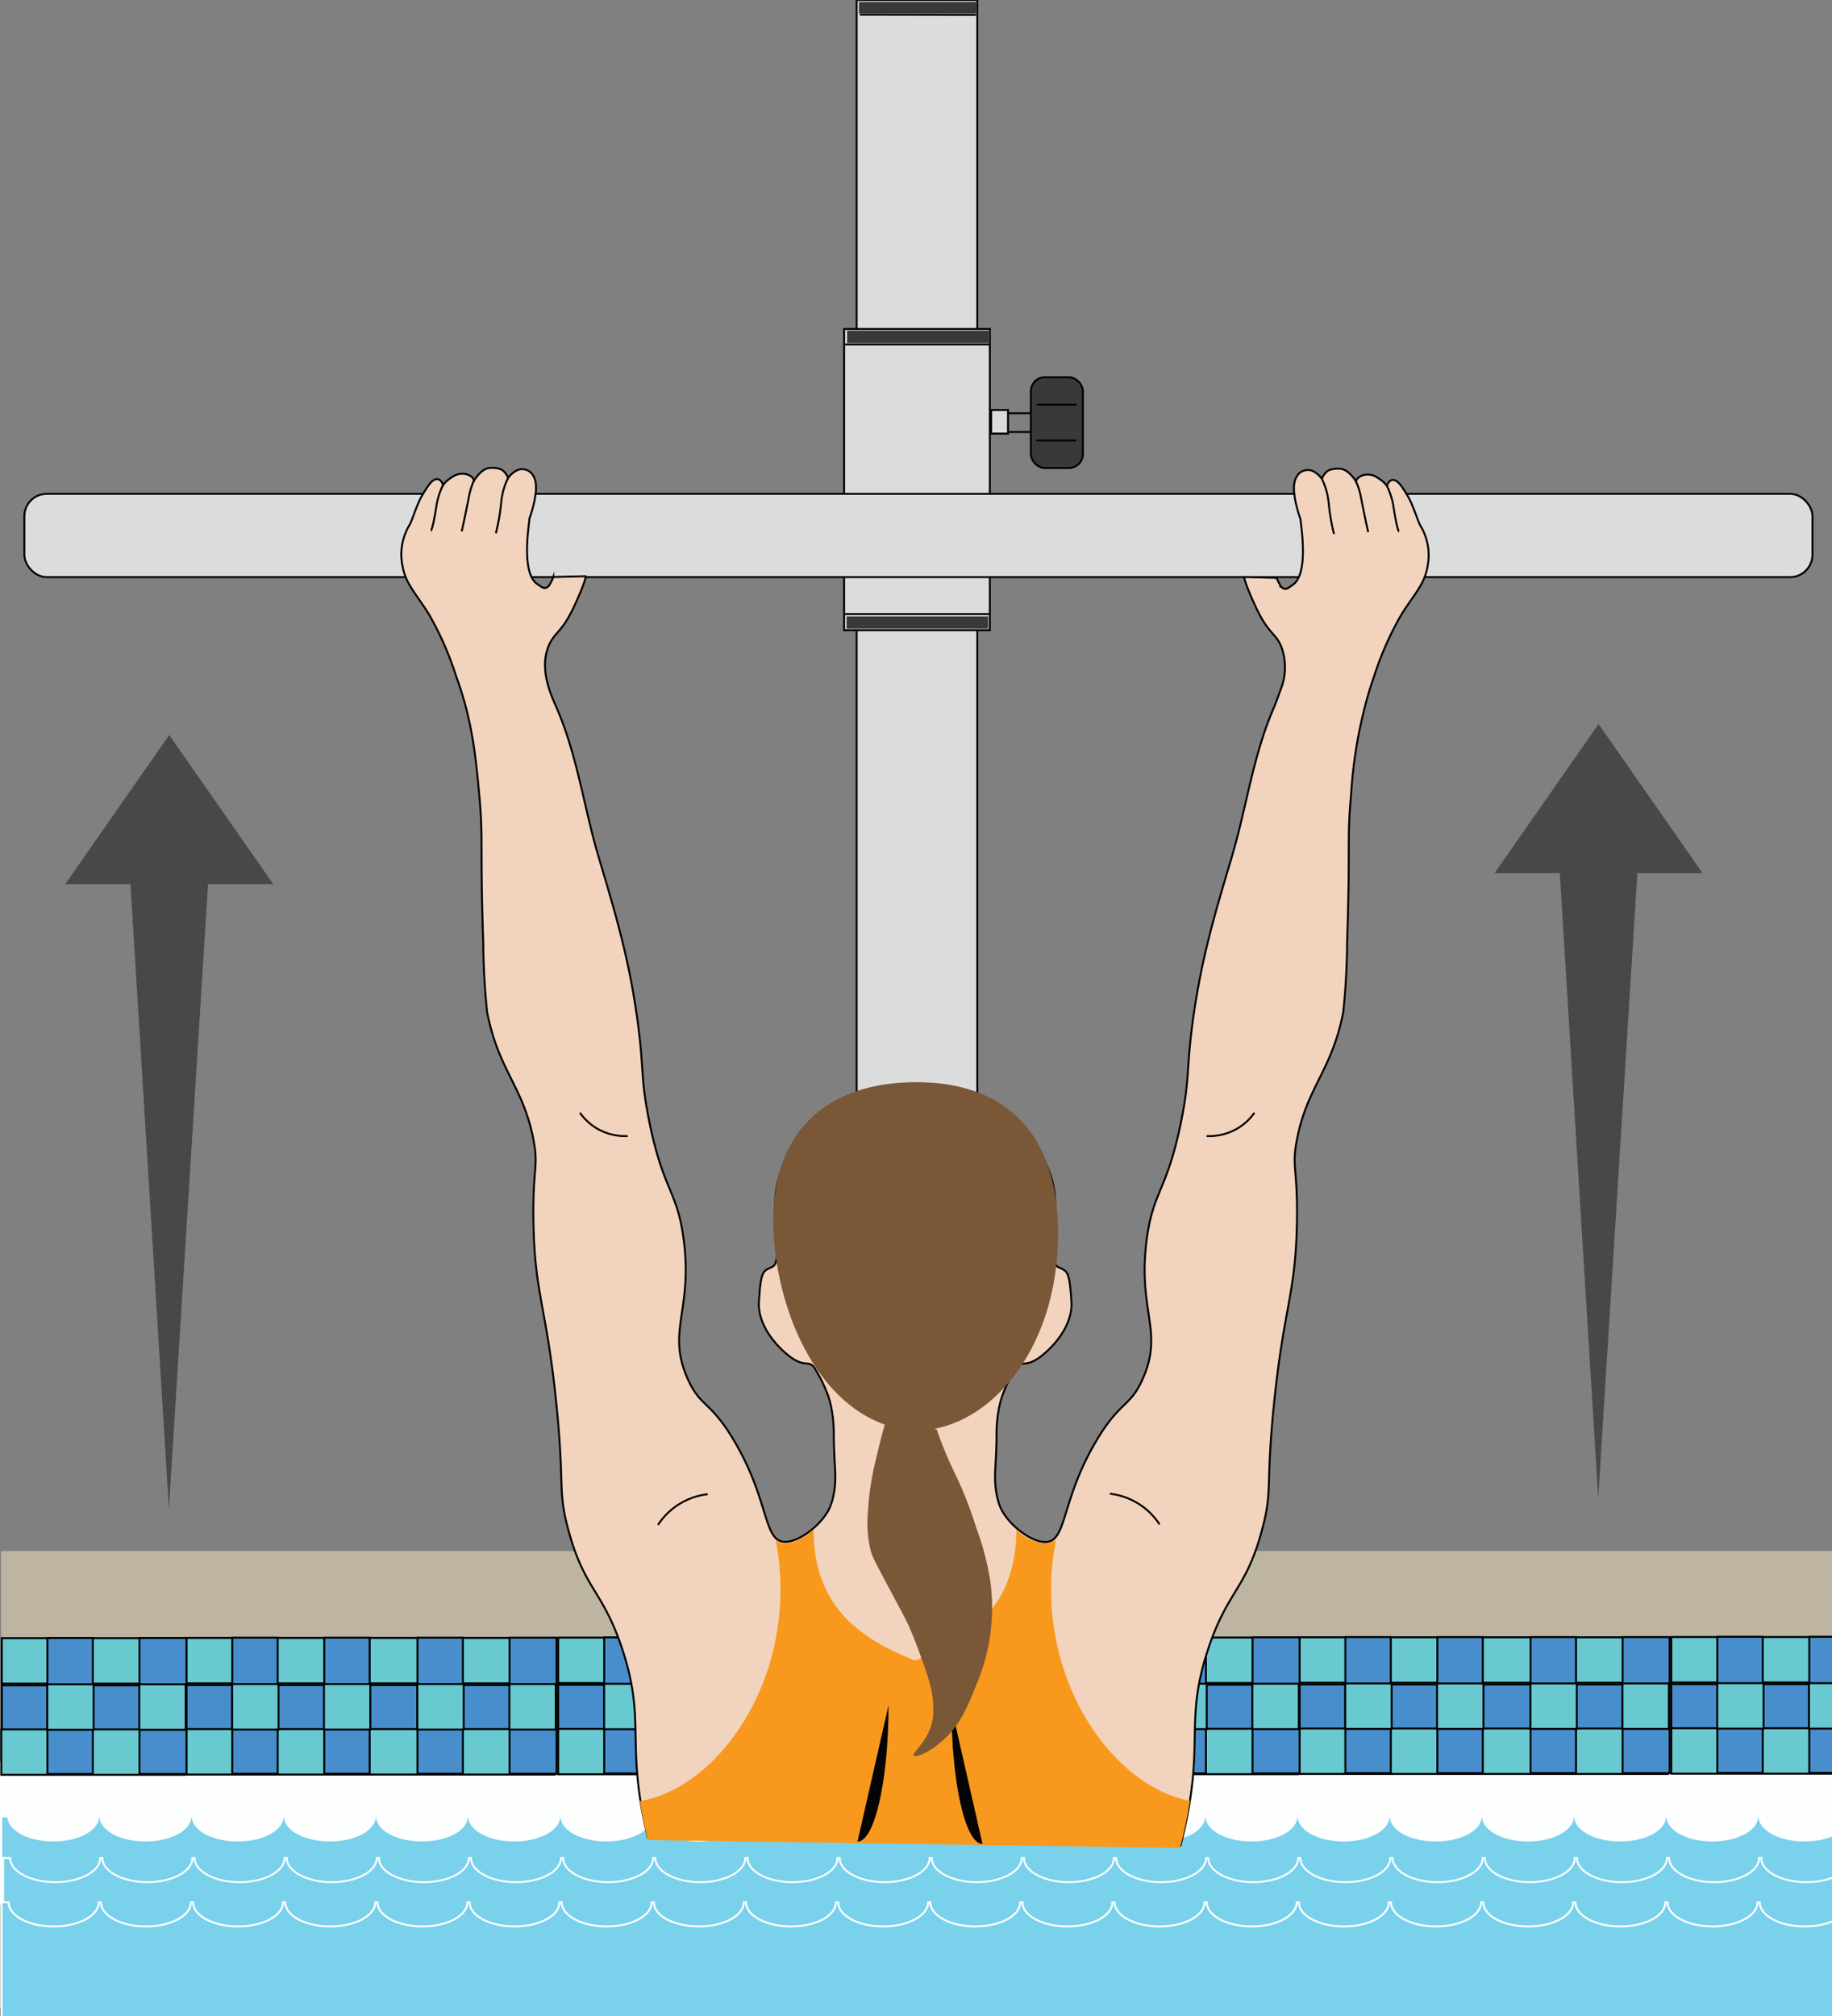
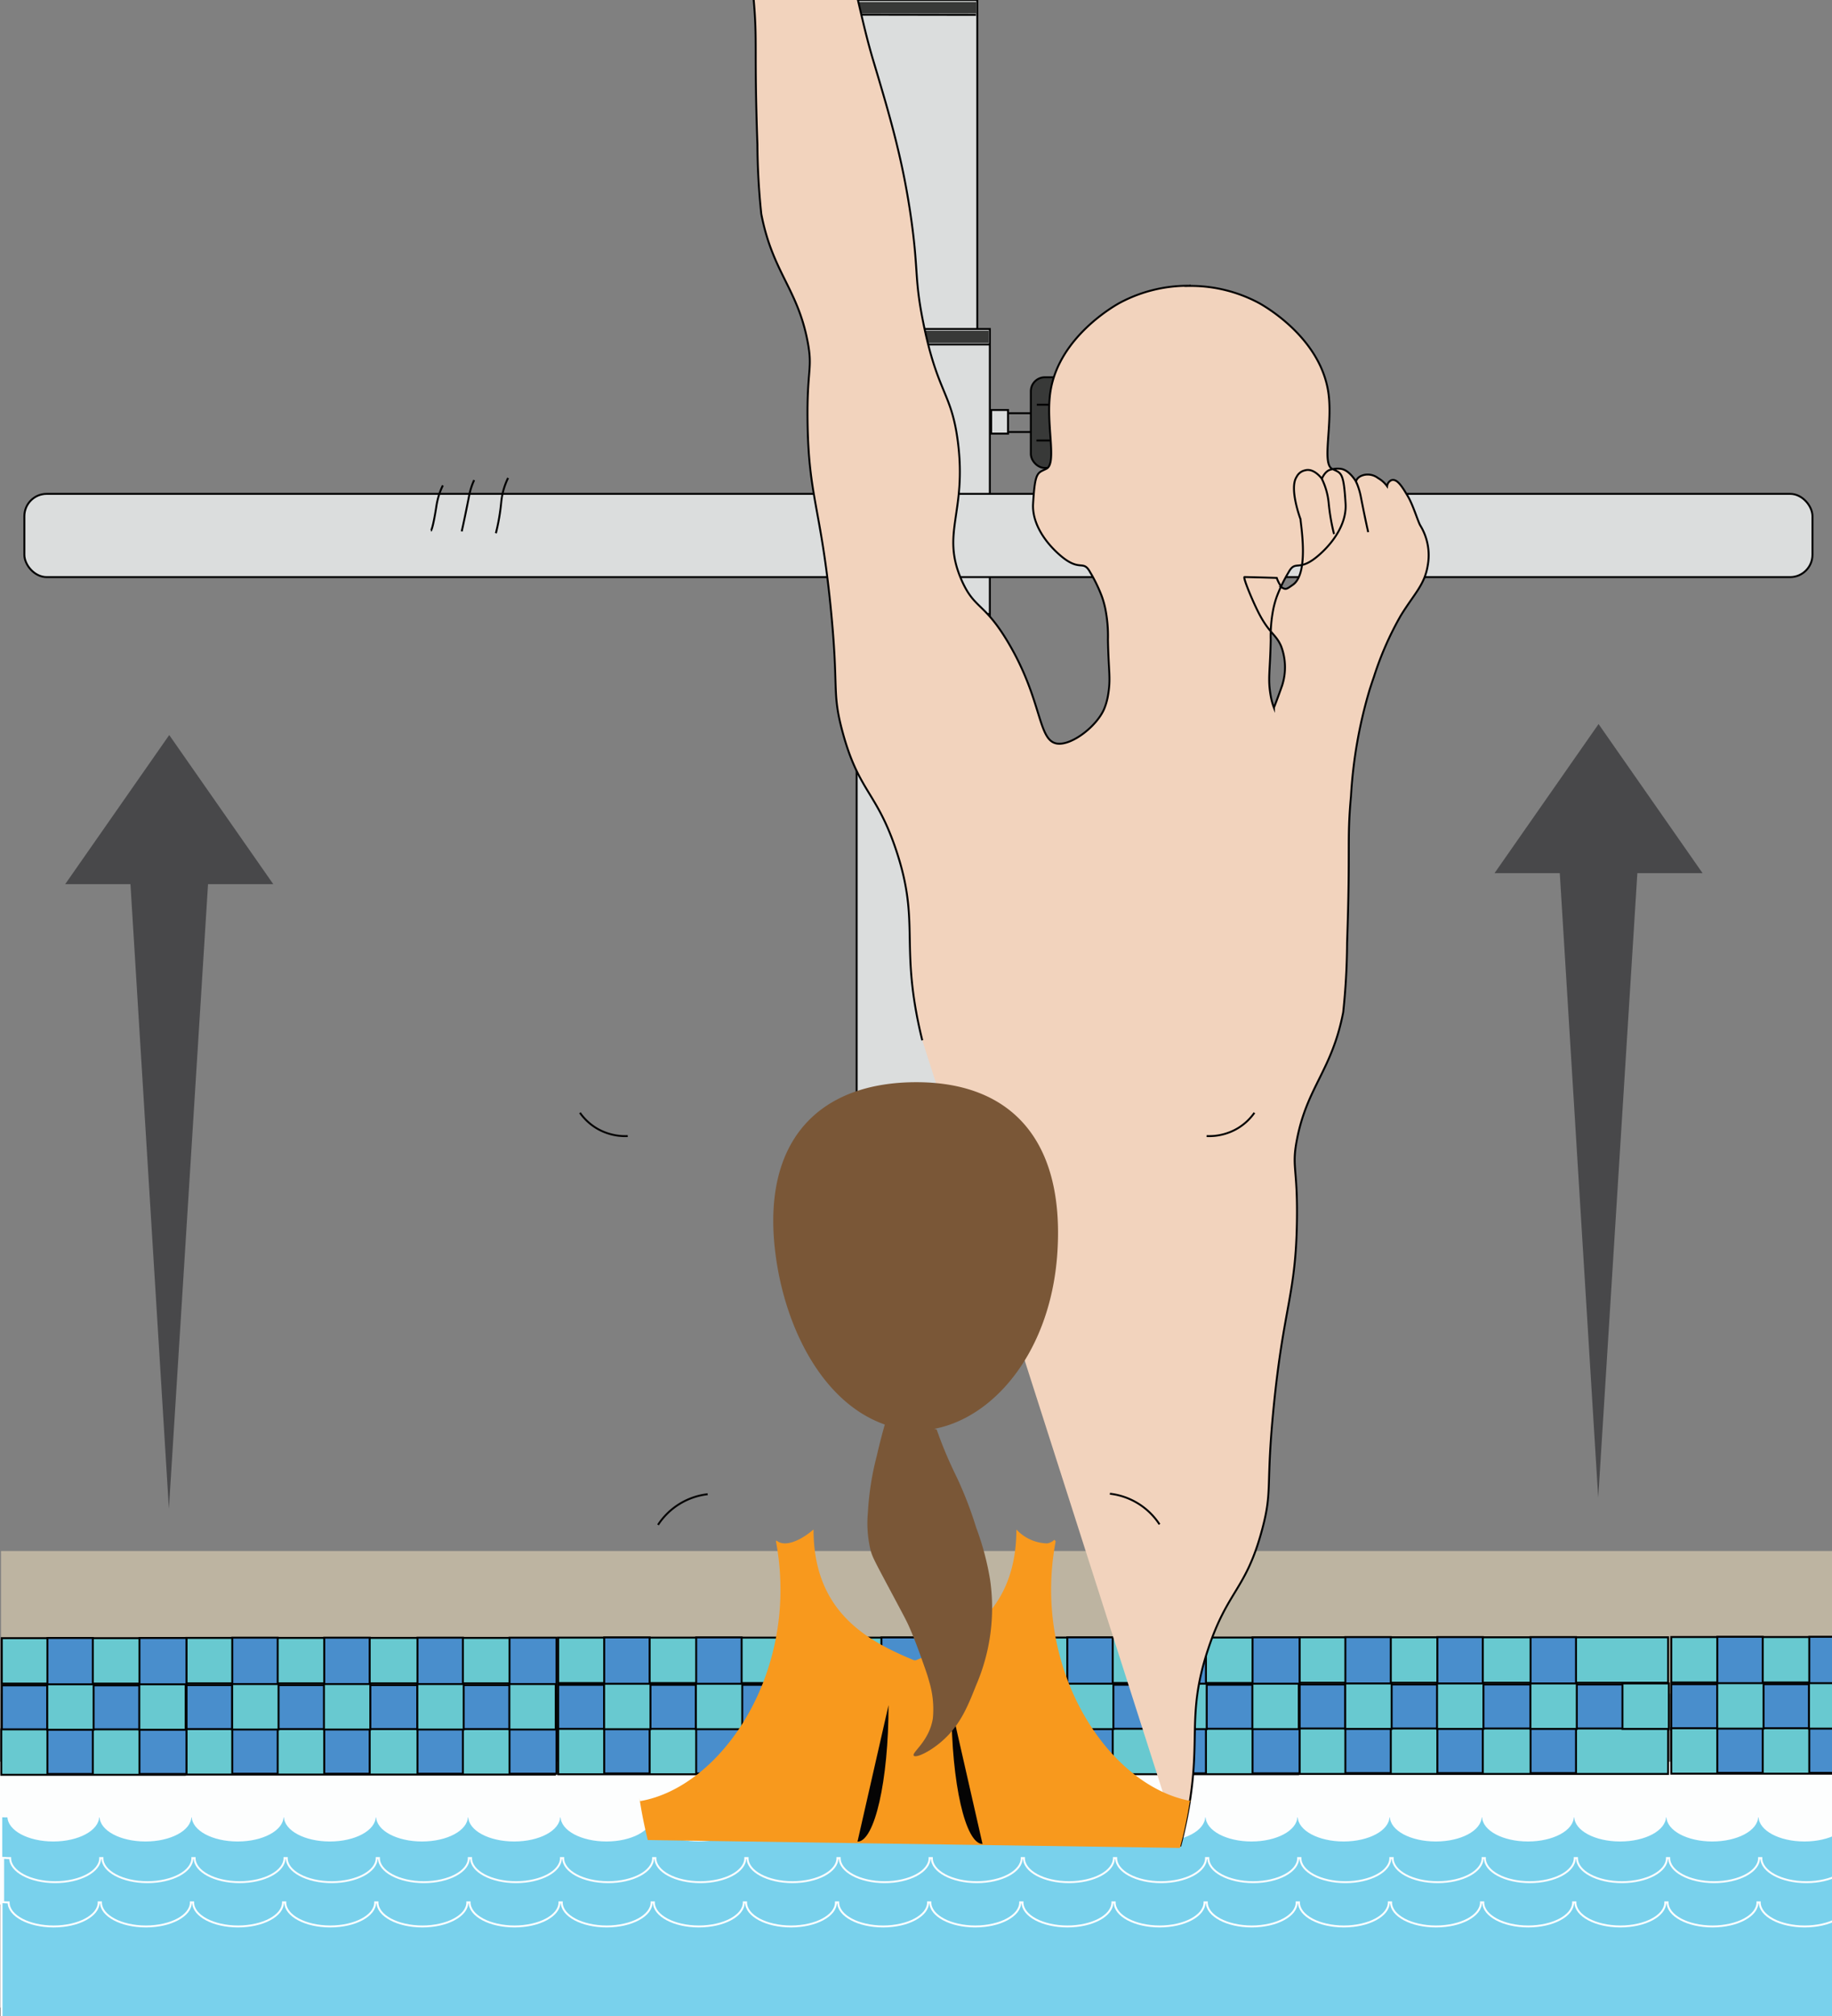
<svg xmlns="http://www.w3.org/2000/svg" width="235.868" height="259.465" viewBox="0 0 235.868 259.465">
  <rect x="0" y="0" width="235.868" height="259.465" fill="#808080" stroke="none" />
  <rect y="226.73" width="238.372" height="18.364" fill="#fdfefe" />
  <rect x="0.129" y="199.612" width="238.372" height="18.364" fill="#bdb4a1" />
  <rect x="167.291" y="216.79" width="47.472" height="5.849" fill="#498ecc" stroke="#010101" stroke-miterlimit="10" stroke-width="0.25" />
  <rect x="167.291" y="222.454" width="47.472" height="5.849" fill="#68c9d0" stroke="#010101" stroke-miterlimit="10" stroke-width="0.25" />
  <rect x="167.291" y="210.715" width="47.472" height="5.849" fill="#68c9d0" stroke="#010101" stroke-miterlimit="10" stroke-width="0.25" />
  <rect x="179.23" y="216.518" width="17.504" height="5.849" transform="translate(407.424 31.461) rotate(90)" fill="#498ecc" stroke="#010101" stroke-miterlimit="10" stroke-width="0.25" />
  <rect x="191.234" y="216.518" width="17.504" height="5.849" transform="translate(419.429 19.457) rotate(90)" fill="#498ecc" stroke="#010101" stroke-miterlimit="10" stroke-width="0.25" />
  <rect x="185.017" y="216.657" width="5.972" height="5.849" fill="#68c9d0" stroke="#010101" stroke-miterlimit="10" stroke-width="0.25" />
  <rect x="167.386" y="216.518" width="17.504" height="5.849" transform="translate(395.581 43.305) rotate(90)" fill="#498ecc" stroke="#010101" stroke-miterlimit="10" stroke-width="0.25" />
  <rect x="173.2" y="216.657" width="5.972" height="5.849" fill="#68c9d0" stroke="#010101" stroke-miterlimit="10" stroke-width="0.25" />
  <rect x="197.039" y="216.657" width="5.972" height="5.849" fill="#68c9d0" stroke="#010101" stroke-miterlimit="10" stroke-width="0.25" />
-   <rect x="203.185" y="216.414" width="17.504" height="6.058" transform="translate(431.379 7.507) rotate(90)" fill="#498ecc" stroke="#010101" stroke-miterlimit="10" stroke-width="0.25" />
  <rect x="208.889" y="216.657" width="5.972" height="5.849" fill="#68c9d0" stroke="#010101" stroke-miterlimit="10" stroke-width="0.25" />
  <rect x="119.645" y="216.823" width="47.472" height="5.849" fill="#498ecc" stroke="#010101" stroke-miterlimit="10" stroke-width="0.25" />
  <rect x="119.645" y="222.487" width="47.472" height="5.849" fill="#68c9d0" stroke="#010101" stroke-miterlimit="10" stroke-width="0.25" />
  <rect x="119.645" y="210.749" width="47.472" height="5.849" fill="#68c9d0" stroke="#010101" stroke-miterlimit="10" stroke-width="0.25" />
  <rect x="131.584" y="216.552" width="17.504" height="5.849" transform="translate(359.812 79.14) rotate(90)" fill="#498ecc" stroke="#010101" stroke-miterlimit="10" stroke-width="0.25" />
  <rect x="143.589" y="216.552" width="17.504" height="5.849" transform="translate(371.817 67.135) rotate(90)" fill="#498ecc" stroke="#010101" stroke-miterlimit="10" stroke-width="0.25" />
  <rect x="137.372" y="216.69" width="5.972" height="5.849" fill="#68c9d0" stroke="#010101" stroke-miterlimit="10" stroke-width="0.25" />
  <rect x="119.741" y="216.552" width="17.504" height="5.849" transform="translate(347.969 90.983) rotate(90)" fill="#498ecc" stroke="#010101" stroke-miterlimit="10" stroke-width="0.25" />
  <rect x="125.555" y="216.69" width="5.972" height="5.849" fill="#68c9d0" stroke="#010101" stroke-miterlimit="10" stroke-width="0.25" />
  <rect x="149.393" y="216.69" width="5.972" height="5.849" fill="#68c9d0" stroke="#010101" stroke-miterlimit="10" stroke-width="0.25" />
  <rect x="155.539" y="216.447" width="17.504" height="6.058" transform="translate(383.767 55.185) rotate(90)" fill="#498ecc" stroke="#010101" stroke-miterlimit="10" stroke-width="0.25" />
  <rect x="161.243" y="216.69" width="5.972" height="5.849" fill="#68c9d0" stroke="#010101" stroke-miterlimit="10" stroke-width="0.25" />
  <rect x="215.177" y="216.755" width="23.538" height="5.849" fill="#498ecc" stroke="#010101" stroke-miterlimit="10" stroke-width="0.25" />
  <rect x="215.177" y="222.419" width="23.607" height="5.849" fill="#68c9d0" stroke="#010101" stroke-miterlimit="10" stroke-width="0.25" />
  <rect x="215.177" y="210.681" width="23.433" height="5.849" fill="#68c9d0" stroke="#010101" stroke-miterlimit="10" stroke-width="0.25" />
  <rect x="227.116" y="216.484" width="17.504" height="5.849" transform="translate(455.276 -16.46) rotate(90)" fill="#498ecc" stroke="#010101" stroke-miterlimit="10" stroke-width="0.25" />
  <rect x="232.904" y="216.622" width="5.972" height="5.849" fill="#68c9d0" stroke="#010101" stroke-miterlimit="10" stroke-width="0.25" />
  <rect x="215.273" y="216.484" width="17.504" height="5.849" transform="translate(443.433 -4.617) rotate(90)" fill="#498ecc" stroke="#010101" stroke-miterlimit="10" stroke-width="0.25" />
  <rect x="221.087" y="216.622" width="5.972" height="5.849" fill="#68c9d0" stroke="#010101" stroke-miterlimit="10" stroke-width="0.25" />
  <rect x="23.981" y="216.868" width="47.472" height="5.849" fill="#498ecc" stroke="#010101" stroke-miterlimit="10" stroke-width="0.25" />
  <rect x="23.981" y="222.532" width="47.472" height="5.849" fill="#68c9d0" stroke="#010101" stroke-miterlimit="10" stroke-width="0.25" />
  <rect x="23.981" y="210.793" width="47.472" height="5.849" fill="#68c9d0" stroke="#010101" stroke-miterlimit="10" stroke-width="0.25" />
  <rect x="35.92" y="216.596" width="17.504" height="5.849" transform="translate(264.192 174.849) rotate(90)" fill="#498ecc" stroke="#010101" stroke-miterlimit="10" stroke-width="0.25" />
  <rect x="47.925" y="216.596" width="17.504" height="5.849" transform="translate(276.197 162.844) rotate(90)" fill="#498ecc" stroke="#010101" stroke-miterlimit="10" stroke-width="0.25" />
  <rect x="41.707" y="216.735" width="5.972" height="5.849" fill="#68c9d0" stroke="#010101" stroke-miterlimit="10" stroke-width="0.25" />
  <rect x="24.077" y="216.596" width="17.504" height="5.849" transform="translate(252.349 186.692) rotate(90)" fill="#498ecc" stroke="#010101" stroke-miterlimit="10" stroke-width="0.25" />
  <rect x="29.891" y="216.735" width="5.972" height="5.849" fill="#68c9d0" stroke="#010101" stroke-miterlimit="10" stroke-width="0.25" />
  <rect x="53.729" y="216.735" width="5.972" height="5.849" fill="#68c9d0" stroke="#010101" stroke-miterlimit="10" stroke-width="0.25" />
  <rect x="59.875" y="216.492" width="17.504" height="6.058" transform="translate(288.147 150.894) rotate(90)" fill="#498ecc" stroke="#010101" stroke-miterlimit="10" stroke-width="0.25" />
  <rect x="65.579" y="216.735" width="5.972" height="5.849" fill="#68c9d0" stroke="#010101" stroke-miterlimit="10" stroke-width="0.25" />
  <rect x="0.235" y="216.901" width="23.572" height="5.849" fill="#498ecc" stroke="#010101" stroke-miterlimit="10" stroke-width="0.25" />
  <rect x="0.167" y="222.565" width="23.641" height="5.849" fill="#68c9d0" stroke="#010101" stroke-miterlimit="10" stroke-width="0.25" />
  <rect x="0.229" y="210.827" width="23.578" height="5.849" fill="#68c9d0" stroke="#010101" stroke-miterlimit="10" stroke-width="0.25" />
  <rect x="0.279" y="216.63" width="17.504" height="5.849" transform="translate(228.585 210.523) rotate(90)" fill="#498ecc" stroke="#010101" stroke-miterlimit="10" stroke-width="0.25" />
  <rect x="6.083" y="216.768" width="5.972" height="5.849" fill="#68c9d0" stroke="#010101" stroke-miterlimit="10" stroke-width="0.25" />
  <rect x="12.229" y="216.525" width="17.504" height="6.058" transform="translate(240.535 198.573) rotate(90)" fill="#498ecc" stroke="#010101" stroke-miterlimit="10" stroke-width="0.25" />
  <rect x="17.933" y="216.768" width="5.972" height="5.849" fill="#68c9d0" stroke="#010101" stroke-miterlimit="10" stroke-width="0.25" />
  <rect x="71.868" y="216.833" width="47.472" height="5.849" fill="#498ecc" stroke="#010101" stroke-miterlimit="10" stroke-width="0.25" />
  <rect x="71.868" y="222.497" width="47.472" height="5.849" fill="#68c9d0" stroke="#010101" stroke-miterlimit="10" stroke-width="0.25" />
  <rect x="71.868" y="210.759" width="47.472" height="5.849" fill="#68c9d0" stroke="#010101" stroke-miterlimit="10" stroke-width="0.25" />
  <rect x="83.806" y="216.562" width="17.504" height="5.849" transform="translate(312.044 126.928) rotate(90)" fill="#498ecc" stroke="#010101" stroke-miterlimit="10" stroke-width="0.25" />
  <rect x="95.811" y="216.562" width="17.504" height="5.849" transform="translate(324.049 114.923) rotate(90)" fill="#498ecc" stroke="#010101" stroke-miterlimit="10" stroke-width="0.25" />
  <rect x="89.594" y="216.7" width="5.972" height="5.849" fill="#68c9d0" stroke="#010101" stroke-miterlimit="10" stroke-width="0.25" />
  <rect x="71.963" y="216.562" width="17.504" height="5.849" transform="translate(300.201 138.771) rotate(90)" fill="#498ecc" stroke="#010101" stroke-miterlimit="10" stroke-width="0.25" />
  <rect x="77.777" y="216.7" width="5.972" height="5.849" fill="#68c9d0" stroke="#010101" stroke-miterlimit="10" stroke-width="0.25" />
  <rect x="101.615" y="216.7" width="5.972" height="5.849" fill="#68c9d0" stroke="#010101" stroke-miterlimit="10" stroke-width="0.25" />
  <rect x="107.761" y="216.457" width="17.504" height="6.058" transform="translate(335.999 102.973) rotate(90)" fill="#498ecc" stroke="#010101" stroke-miterlimit="10" stroke-width="0.25" />
  <rect x="113.465" y="216.7" width="5.972" height="5.849" fill="#68c9d0" stroke="#010101" stroke-miterlimit="10" stroke-width="0.25" />
  <path d="M238.262,259.011V234.388l-.15-.617c0,1.711-2.59,3.1-5.79,3.1h0c-3.2,0-5.79-1.385-5.79-3.1h-.29c0,1.712-2.59,3.1-5.791,3.1h.009c-3.2,0-5.79-1.385-5.79-3.1h-.29c0,1.712-2.59,3.1-5.791,3.1h0c-3.2,0-5.79-1.384-5.79-3.1h-.29c0,1.712-2.59,3.1-5.791,3.1h.009c-3.2,0-5.79-1.385-5.79-3.1h-.29c0,1.712-2.59,3.1-5.791,3.1h0c-3.2,0-5.791-1.385-5.791-3.1h-.29c0,1.711-2.59,3.1-5.79,3.1h.009c-3.2,0-5.791-1.385-5.791-3.1h-.29c0,1.711-2.59,3.1-5.79,3.1h.009c-3.2,0-5.791-1.385-5.791-3.1h-.29c0,1.712-2.589,3.1-5.79,3.1h.009c-3.2,0-5.791-1.385-5.791-3.1h-.29c0,1.711-2.59,3.1-5.79,3.1h0c-3.2,0-5.79-1.385-5.79-3.1h-.29c0,1.711-2.59,3.1-5.791,3.1h.009c-3.2,0-5.79-1.385-5.79-3.1h-.29c0,1.711-2.59,3.1-5.791,3.1h.008c-3.2,0-5.79-1.384-5.79-3.1h-.29c0,1.712-2.59,3.1-5.791,3.1h.009c-3.2,0-5.79-1.384-5.79-3.1h-.29c0,1.712-2.59,3.1-5.791,3.1h0c-3.2,0-5.791-1.385-5.791-3.1h-.29c0,1.711-2.59,3.1-5.79,3.1h.009c-3.2,0-5.791-1.385-5.791-3.1h-.29c0,1.711-2.59,3.1-5.79,3.1H66.2c-3.2,0-5.791-1.385-5.791-3.1h-.29c0,1.712-2.589,3.1-5.79,3.1h.009c-3.2,0-5.791-1.385-5.791-3.1h-.29c0,1.712-2.59,3.1-5.79,3.1h0c-3.2,0-5.79-1.385-5.79-3.1h-.29c0,1.711-2.59,3.1-5.791,3.1H30.6c-3.2,0-5.79-1.385-5.79-3.1h-.29c0,1.711-2.59,3.1-5.791,3.1l0,0c-3.2,0-5.79-1.385-5.79-3.1h-.29c0,1.711-2.59,3.1-5.791,3.1h.009c-3.2,0-5.79-1.385-5.79-3.1H.785l-.617-.019v24.623" fill="#79d1ec" stroke="#fdfeff" stroke-miterlimit="10" stroke-width="0.25" />
  <path d="M238.5,264.372V239.749l-.15-.618c0,1.712-2.59,3.1-5.791,3.1h0c-3.2,0-5.791-1.385-5.791-3.1h-.289c0,1.711-2.59,3.1-5.791,3.1h.009c-3.2,0-5.791-1.385-5.791-3.1h-.29c0,1.711-2.589,3.1-5.79,3.1l0,0c-3.2,0-5.791-1.385-5.791-3.1h-.289c0,1.711-2.59,3.1-5.791,3.1h.009c-3.2,0-5.791-1.385-5.791-3.1h-.29c0,1.711-2.589,3.1-5.79,3.1h0c-3.2,0-5.79-1.384-5.79-3.1H179c0,1.712-2.59,3.1-5.79,3.1h.008c-3.2,0-5.79-1.385-5.79-3.1h-.29c0,1.712-2.59,3.1-5.791,3.1l.01,0c-3.2,0-5.791-1.385-5.791-3.1h-.29c0,1.711-2.59,3.1-5.79,3.1h.008c-3.2,0-5.79-1.385-5.79-3.1h-.29c0,1.711-2.59,3.1-5.79,3.1h0c-3.2,0-5.791-1.385-5.791-3.1h-.289c0,1.712-2.59,3.1-5.791,3.1h.009c-3.2,0-5.791-1.385-5.791-3.1h-.29c0,1.711-2.589,3.1-5.79,3.1h.008c-3.2,0-5.791-1.385-5.791-3.1h-.289c0,1.711-2.59,3.1-5.791,3.1h.009c-3.2,0-5.791-1.385-5.791-3.1h-.29c0,1.711-2.589,3.1-5.79,3.1h0c-3.2,0-5.79-1.384-5.79-3.1h-.29c0,1.712-2.59,3.1-5.79,3.1H78.3c-3.2,0-5.79-1.384-5.79-3.1h-.29c0,1.712-2.59,3.1-5.791,3.1h.01c-3.2,0-5.791-1.385-5.791-3.1h-.29c0,1.711-2.59,3.1-5.79,3.1h.008c-3.2,0-5.79-1.385-5.79-3.1H48.5c0,1.711-2.59,3.1-5.79,3.1h0c-3.2,0-5.791-1.385-5.791-3.1h-.289c0,1.712-2.59,3.1-5.791,3.1h.009c-3.2,0-5.791-1.385-5.791-3.1h-.29c0,1.712-2.589,3.1-5.79,3.1h0c-3.2,0-5.79-1.384-5.79-3.1h-.29c0,1.712-2.59,3.1-5.791,3.1H7.1c-3.2,0-5.791-1.384-5.791-3.1H1.024L.407,239.1v24.622" fill="#79d1ec" stroke="#fafcfe" stroke-miterlimit="10" stroke-width="0.25" />
  <path d="M238.293,270.071V245.449l-.15-.618c0,1.712-2.59,3.1-5.79,3.1h0c-3.2,0-5.79-1.385-5.79-3.1h-.29c0,1.711-2.59,3.1-5.791,3.1h.009c-3.2,0-5.791-1.385-5.791-3.1h-.289c0,1.711-2.59,3.1-5.791,3.1l0,0c-3.2,0-5.79-1.385-5.79-3.1h-.29c0,1.711-2.59,3.1-5.791,3.1h.009c-3.2,0-5.791-1.385-5.791-3.1h-.289c0,1.711-2.59,3.1-5.791,3.1h0c-3.2,0-5.791-1.384-5.791-3.1h-.29c0,1.712-2.59,3.1-5.79,3.1h.008c-3.2,0-5.79-1.384-5.79-3.1h-.29c0,1.712-2.59,3.1-5.791,3.1h.01c-3.2,0-5.791-1.385-5.791-3.1h-.29c0,1.711-2.59,3.1-5.79,3.1h.008c-3.2,0-5.79-1.385-5.79-3.1h-.29c0,1.711-2.59,3.1-5.79,3.1h0c-3.2,0-5.79-1.385-5.79-3.1h-.29c0,1.712-2.59,3.1-5.791,3.1h.009c-3.2,0-5.791-1.385-5.791-3.1h-.289c0,1.712-2.59,3.1-5.791,3.1h.008c-3.2,0-5.79-1.385-5.79-3.1h-.29c0,1.711-2.59,3.1-5.791,3.1h.009c-3.2,0-5.791-1.385-5.791-3.1h-.289c0,1.711-2.59,3.1-5.791,3.1h0c-3.2,0-5.791-1.385-5.791-3.1h-.29c0,1.711-2.59,3.1-5.79,3.1h.008c-3.2,0-5.79-1.384-5.79-3.1h-.29c0,1.712-2.59,3.1-5.79,3.1h.009c-3.2,0-5.791-1.385-5.791-3.1h-.29c0,1.711-2.59,3.1-5.79,3.1h.008c-3.2,0-5.79-1.385-5.79-3.1h-.29c0,1.711-2.59,3.1-5.79,3.1h0c-3.2,0-5.79-1.384-5.79-3.1h-.29c0,1.712-2.59,3.1-5.791,3.1h.009c-3.2,0-5.791-1.384-5.791-3.1h-.289c0,1.712-2.59,3.1-5.791,3.1l0,0c-3.2,0-5.79-1.384-5.79-3.1h-.29c0,1.712-2.59,3.1-5.791,3.1H6.9c-3.2,0-5.791-1.384-5.791-3.1H.816L.2,244.8v24.623" fill="#79d1ec" stroke="#fdfeff" stroke-miterlimit="10" stroke-width="0.25" />
  <rect x="110.293" width="15.536" height="153.254" fill="#dbdddd" stroke="#010101" stroke-miterlimit="10" stroke-width="0.25" />
  <rect x="108.677" y="42.342" width="18.766" height="38.764" fill="#dbdddd" stroke="#010101" stroke-miterlimit="10" stroke-width="0.25" />
  <rect x="132.721" y="48.555" width="6.701" height="11.669" rx="1.798" fill="#383938" stroke="#010101" stroke-miterlimit="10" stroke-width="0.25" />
  <line x1="128.723" y1="53.184" x2="132.664" y2="53.184" fill="none" stroke="#010101" stroke-miterlimit="10" stroke-width="0.25" />
  <line x1="128.904" y1="55.595" x2="132.845" y2="55.595" fill="none" stroke="#010101" stroke-miterlimit="10" stroke-width="0.25" />
  <rect x="127.609" y="52.767" width="2.174" height="3.038" fill="#dbdddd" stroke="#010101" stroke-miterlimit="10" stroke-width="0.25" />
  <line x1="108.793" y1="44.337" x2="127.413" y2="44.337" fill="none" stroke="#010101" stroke-miterlimit="10" stroke-width="0.25" />
  <line x1="108.756" y1="79.028" x2="127.375" y2="79.028" fill="none" stroke="#010101" stroke-miterlimit="10" stroke-width="0.25" />
  <rect x="3.136" y="63.559" width="230.216" height="10.713" rx="2.875" fill="#dbdddd" stroke="#010101" stroke-miterlimit="10" stroke-width="0.25" />
  <rect x="109.068" y="42.56" width="18.226" height="1.576" fill="#383938" />
  <rect x="108.995" y="79.334" width="18.226" height="1.576" fill="#383938" />
  <line x1="133.442" y1="56.693" x2="138.561" y2="56.693" fill="none" stroke="#010101" stroke-miterlimit="10" stroke-width="0.25" />
  <line x1="133.487" y1="52.086" x2="138.606" y2="52.086" fill="none" stroke="#010101" stroke-miterlimit="10" stroke-width="0.25" />
  <rect x="110.592" y="0.259" width="15.107" height="1.48" fill="#383938" />
  <line x1="110.702" y1="1.891" x2="125.645" y2="1.916" fill="none" stroke="#010101" stroke-miterlimit="10" stroke-width="0.25" />
  <polygon points="192.417 112.376 205.812 93.184 219.206 112.376 210.808 112.376 205.769 192.746 200.819 112.376 192.417 112.376" fill="#48484a" />
  <polygon points="8.394 113.788 21.788 94.596 35.183 113.788 26.785 113.788 21.746 194.158 16.795 113.788 8.394 113.788" fill="#48484a" />
-   <path d="M151.945,237.627c.21-.753.421-1.607.638-2.6,2.4-10.979-.057-13.718,2.978-22.835,2.534-7.61,4.856-7.542,6.95-15.389,1.36-5.1.429-5.306,1.49-15.886,1.291-12.88,2.84-14.253,2.978-23.829.1-6.9-.7-6.82,0-10.425,1.315-6.819,4.5-8.881,5.957-16.382a89.1,89.1,0,0,0,.5-8.935c.439-12.538-.027-13.117.5-18.864a59.787,59.787,0,0,1,2.411-13.748c.023-.069.045-.139.068-.208,0,0,.324-1,.454-1.351a40.831,40.831,0,0,1,3.475-7.942c1.737-2.824,3.069-3.951,3.475-6.454a7.357,7.357,0,0,0-.99-5.206c-.327-.638-.913-2.592-1.547-3.665-.768-1.3-1.419-2.364-2.159-2.1a.963.963,0,0,0-.536.765,3.718,3.718,0,0,0-1.159-1.041,2.193,2.193,0,0,0-1.811-.408c-.988.248-1.026.862-1.026.862s-.915-1.615-2.093-1.662a3.125,3.125,0,0,0-1.22.128c-.726.2-1.087,1.166-1.087,1.166s-1.007-1.411-2.149-1.09a1.562,1.562,0,0,0-1.1.836c-1,1.489.5,5.461.5,5.461,0,.573,1.153,6.957-.992,8.439-.751.518-.888.691-1.439.323a4.775,4.775,0,0,1-.632-1.211c-1.635-.052-4.148-.113-4.148-.113-.225.028.95,2.884,1.751,4.476,1.419,2.823,2.29,2.825,2.978,4.468a7.664,7.664,0,0,1,.11,5.025s-.791,2.227-1.057,2.835c-2.69,6.142-3.54,12.936-5.461,19.36-2.166,7.244-3.886,13-4.964,20.85-.892,6.5-.365,7.293-1.49,12.907-1.842,9.2-3.641,8.984-4.467,15.39-1.183,9.167,2.23,11.716-.5,17.871-1.646,3.715-2.893,2.795-5.957,7.943-4.483,7.531-3.807,12.7-6.334,13.05-1.925.267-5.282-2.372-6.124-4.655a8.11,8.11,0,0,1-.392-1.405c-.426-2.371-.093-3.059-.017-7.334a17.773,17.773,0,0,1,.359-4.067,12.706,12.706,0,0,1,.389-1.388,19.155,19.155,0,0,1,1.539-3.2c.974-1.786,1.273.178,4.126-2.418,1.851-1.684,3.361-4.023,3.224-6.4-.245-4.247-.585-3.926-1.734-4.519-1.37-.708.137-5.85-.5-9.929-1.091-7.019-8.277-11.059-8.935-11.418a18.633,18.633,0,0,0-8.97-2.192l.046-.019a18.633,18.633,0,0,0-8.97,2.192c-.658.359-7.844,4.4-8.935,11.418-.634,4.079.872,9.221-.5,9.929-1.149.593-1.489.272-1.734,4.519-.137,2.379,1.373,4.718,3.223,6.4,2.853,2.6,3.153.632,4.127,2.418a19.155,19.155,0,0,1,1.539,3.2,12.706,12.706,0,0,1,.389,1.388,17.773,17.773,0,0,1,.359,4.067c.076,4.275.409,4.963-.017,7.335a8.126,8.126,0,0,1-.392,1.4c-.843,2.283-4.2,4.922-6.125,4.655-2.526-.351-1.851-5.519-6.333-13.05-3.064-5.148-4.311-4.228-5.957-7.943-2.727-6.155.686-8.7-.5-17.871-.826-6.406-2.625-6.191-4.468-15.39-1.124-5.614-.6-6.41-1.489-12.907-1.078-7.855-2.8-13.606-4.964-20.85-1.921-6.424-2.771-13.218-5.461-19.36-.71-1.621-2.255-4.929-.993-7.943.689-1.644,1.56-1.645,2.979-4.468.8-1.592,1.976-4.448,1.751-4.476,0,0-2.513.061-4.148.113a4.808,4.808,0,0,1-.632,1.211c-.551.368-.689.195-1.439-.323-2.146-1.482-.993-7.867-.993-8.439,0,0,1.5-3.972.5-5.461a1.562,1.562,0,0,0-1.1-.836c-1.143-.321-2.149,1.089-2.149,1.089s-.361-.966-1.088-1.166a3.141,3.141,0,0,0-1.22-.127c-1.177.047-2.092,1.662-2.092,1.662s-.039-.614-1.026-.862a2.2,2.2,0,0,0-1.812.408,3.72,3.72,0,0,0-1.159,1.041.961.961,0,0,0-.535-.765c-.741-.261-1.391.8-2.159,2.1-.634,1.073-1.22,3.027-1.547,3.665a7.356,7.356,0,0,0-.991,5.206c.407,2.5,1.739,3.63,3.475,6.453a40.872,40.872,0,0,1,3.475,7.943c2.054,5.582,2.517,10.321,2.979,15.39.523,5.747.057,6.326.5,18.864a89.074,89.074,0,0,0,.5,8.935c1.453,7.5,4.642,9.563,5.957,16.383.695,3.6-.1,3.524,0,10.424.138,9.576,1.687,10.949,2.978,23.829,1.061,10.58.13,10.79,1.49,15.886,2.093,7.847,4.416,7.779,6.95,15.389,3.035,9.117.58,11.856,2.978,22.835.126.578.251,1.109.374,1.6" fill="#f2d3bd" stroke="#010101" stroke-miterlimit="10" stroke-width="0.25" />
+   <path d="M151.945,237.627c.21-.753.421-1.607.638-2.6,2.4-10.979-.057-13.718,2.978-22.835,2.534-7.61,4.856-7.542,6.95-15.389,1.36-5.1.429-5.306,1.49-15.886,1.291-12.88,2.84-14.253,2.978-23.829.1-6.9-.7-6.82,0-10.425,1.315-6.819,4.5-8.881,5.957-16.382a89.1,89.1,0,0,0,.5-8.935c.439-12.538-.027-13.117.5-18.864a59.787,59.787,0,0,1,2.411-13.748c.023-.069.045-.139.068-.208,0,0,.324-1,.454-1.351a40.831,40.831,0,0,1,3.475-7.942c1.737-2.824,3.069-3.951,3.475-6.454a7.357,7.357,0,0,0-.99-5.206c-.327-.638-.913-2.592-1.547-3.665-.768-1.3-1.419-2.364-2.159-2.1a.963.963,0,0,0-.536.765,3.718,3.718,0,0,0-1.159-1.041,2.193,2.193,0,0,0-1.811-.408c-.988.248-1.026.862-1.026.862s-.915-1.615-2.093-1.662a3.125,3.125,0,0,0-1.22.128c-.726.2-1.087,1.166-1.087,1.166s-1.007-1.411-2.149-1.09a1.562,1.562,0,0,0-1.1.836c-1,1.489.5,5.461.5,5.461,0,.573,1.153,6.957-.992,8.439-.751.518-.888.691-1.439.323a4.775,4.775,0,0,1-.632-1.211c-1.635-.052-4.148-.113-4.148-.113-.225.028.95,2.884,1.751,4.476,1.419,2.823,2.29,2.825,2.978,4.468a7.664,7.664,0,0,1,.11,5.025s-.791,2.227-1.057,2.835a8.11,8.11,0,0,1-.392-1.405c-.426-2.371-.093-3.059-.017-7.334a17.773,17.773,0,0,1,.359-4.067,12.706,12.706,0,0,1,.389-1.388,19.155,19.155,0,0,1,1.539-3.2c.974-1.786,1.273.178,4.126-2.418,1.851-1.684,3.361-4.023,3.224-6.4-.245-4.247-.585-3.926-1.734-4.519-1.37-.708.137-5.85-.5-9.929-1.091-7.019-8.277-11.059-8.935-11.418a18.633,18.633,0,0,0-8.97-2.192l.046-.019a18.633,18.633,0,0,0-8.97,2.192c-.658.359-7.844,4.4-8.935,11.418-.634,4.079.872,9.221-.5,9.929-1.149.593-1.489.272-1.734,4.519-.137,2.379,1.373,4.718,3.223,6.4,2.853,2.6,3.153.632,4.127,2.418a19.155,19.155,0,0,1,1.539,3.2,12.706,12.706,0,0,1,.389,1.388,17.773,17.773,0,0,1,.359,4.067c.076,4.275.409,4.963-.017,7.335a8.126,8.126,0,0,1-.392,1.4c-.843,2.283-4.2,4.922-6.125,4.655-2.526-.351-1.851-5.519-6.333-13.05-3.064-5.148-4.311-4.228-5.957-7.943-2.727-6.155.686-8.7-.5-17.871-.826-6.406-2.625-6.191-4.468-15.39-1.124-5.614-.6-6.41-1.489-12.907-1.078-7.855-2.8-13.606-4.964-20.85-1.921-6.424-2.771-13.218-5.461-19.36-.71-1.621-2.255-4.929-.993-7.943.689-1.644,1.56-1.645,2.979-4.468.8-1.592,1.976-4.448,1.751-4.476,0,0-2.513.061-4.148.113a4.808,4.808,0,0,1-.632,1.211c-.551.368-.689.195-1.439-.323-2.146-1.482-.993-7.867-.993-8.439,0,0,1.5-3.972.5-5.461a1.562,1.562,0,0,0-1.1-.836c-1.143-.321-2.149,1.089-2.149,1.089s-.361-.966-1.088-1.166a3.141,3.141,0,0,0-1.22-.127c-1.177.047-2.092,1.662-2.092,1.662s-.039-.614-1.026-.862a2.2,2.2,0,0,0-1.812.408,3.72,3.72,0,0,0-1.159,1.041.961.961,0,0,0-.535-.765c-.741-.261-1.391.8-2.159,2.1-.634,1.073-1.22,3.027-1.547,3.665a7.356,7.356,0,0,0-.991,5.206c.407,2.5,1.739,3.63,3.475,6.453a40.872,40.872,0,0,1,3.475,7.943c2.054,5.582,2.517,10.321,2.979,15.39.523,5.747.057,6.326.5,18.864a89.074,89.074,0,0,0,.5,8.935c1.453,7.5,4.642,9.563,5.957,16.383.695,3.6-.1,3.524,0,10.424.138,9.576,1.687,10.949,2.978,23.829,1.061,10.58.13,10.79,1.49,15.886,2.093,7.847,4.416,7.779,6.95,15.389,3.035,9.117.58,11.856,2.978,22.835.126.578.251,1.109.374,1.6" fill="#f2d3bd" stroke="#010101" stroke-miterlimit="10" stroke-width="0.25" />
  <path d="M170.184,61.616a9.016,9.016,0,0,1,.881,3.119,26.849,26.849,0,0,0,.689,3.994" fill="none" stroke="#010101" stroke-miterlimit="10" stroke-width="0.25" />
  <path d="M174.552,61.888A8.945,8.945,0,0,1,175.219,64c.65,3.3.936,4.487.936,4.487" fill="none" stroke="#010101" stroke-miterlimit="10" stroke-width="0.25" />
-   <path d="M178.58,62.571a9.189,9.189,0,0,1,.807,2.5c.5,3.289.737,3.327.737,3.327" fill="none" stroke="#010101" stroke-miterlimit="10" stroke-width="0.25" />
  <path d="M99.814,161.152c1.181,9.67,6.062,19.317,14.025,22.154a11.3,11.3,0,0,0,4.1.814c8.721-.047,17.319-9.144,18.2-22.968.93-14.617-6.137-21.875-18.159-21.875C105.628,139.277,98.036,146.6,99.814,161.152Z" fill="#7a5737" />
  <path d="M151.912,237.828c.209-.753.421-1.607.637-2.6.267-1.222.474-2.342.635-3.381l.218-.049c-10.521-1.8-20.634-16.745-17.486-33.437l-.171-.2a1.622,1.622,0,0,1-.947.472,5.6,5.6,0,0,1-3.731-1.58l-.21-.207c0,10.655-6.99,14.357-12.933,16.824h-.249c-5.944-2.467-12.933-6.169-12.933-16.824l-.206.167c-1.255,1.04-2.715,1.746-3.757,1.6a1.61,1.61,0,0,1-.814-.352l-.064.1C103.05,215.054,92.937,230,82.416,231.8l-.08-.349c.168,1.144.392,2.388.692,3.76.126.578.25,1.109.374,1.6" fill="#f8991d" />
  <path d="M122.5,219.74c0,9.715,1.79,17.576,4,17.576" fill="#050404" />
  <path d="M114.4,219.44c0,9.715-1.79,17.577-4,17.577" fill="#050404" />
  <path d="M114.2,182.372c-.61,2.031-1.031,3.745-1.312,4.981a36.648,36.648,0,0,0-1.147,7.294,15.013,15.013,0,0,0,.328,4.8c.22.837.426,1.247,2.131,4.447,2.324,4.361,2.5,4.653,2.952,5.693.676,1.564,1.225,3.1,1.64,4.27.437,1.227.659,1.854.82,2.49a12.294,12.294,0,0,1,.492,4.8c-.46,2.958-2.759,4.4-2.46,4.8.265.357,2.233-.544,3.936-2.135,2.145-2,3.083-4.372,4.1-6.938a25.152,25.152,0,0,0,1.8-13.52,35.211,35.211,0,0,0-1.8-6.761,49.353,49.353,0,0,0-2.3-6.048c-.521-1.112-1.248-2.531-2.131-4.8-.29-.746-.512-1.366-.656-1.779" fill="#7a5737" />
  <path d="M65.415,61.513a9.027,9.027,0,0,0-.882,3.12,26.636,26.636,0,0,1-.689,3.994" fill="none" stroke="#010101" stroke-miterlimit="10" stroke-width="0.25" />
  <path d="M61.046,61.786A9,9,0,0,0,60.38,63.9c-.65,3.3-.936,4.488-.936,4.488" fill="none" stroke="#010101" stroke-miterlimit="10" stroke-width="0.25" />
  <path d="M57.018,62.469a9.219,9.219,0,0,0-.806,2.5c-.505,3.289-.737,3.327-.737,3.327" fill="none" stroke="#010101" stroke-miterlimit="10" stroke-width="0.25" />
  <path d="M74.668,143.209a7.093,7.093,0,0,0,2.147,2,7.219,7.219,0,0,0,4.007,1" fill="none" stroke="#050404" stroke-miterlimit="10" stroke-width="0.25" />
  <path d="M161.505,143.209a7.093,7.093,0,0,1-2.147,2,7.219,7.219,0,0,1-4.007,1" fill="none" stroke="#050404" stroke-miterlimit="10" stroke-width="0.25" />
  <path d="M149.287,196.184a8.834,8.834,0,0,0-6.391-3.945" fill="none" stroke="#050404" stroke-miterlimit="10" stroke-width="0.25" />
  <path d="M84.72,196.247a8.839,8.839,0,0,1,6.391-3.945" fill="none" stroke="#050404" stroke-miterlimit="10" stroke-width="0.25" />
</svg>